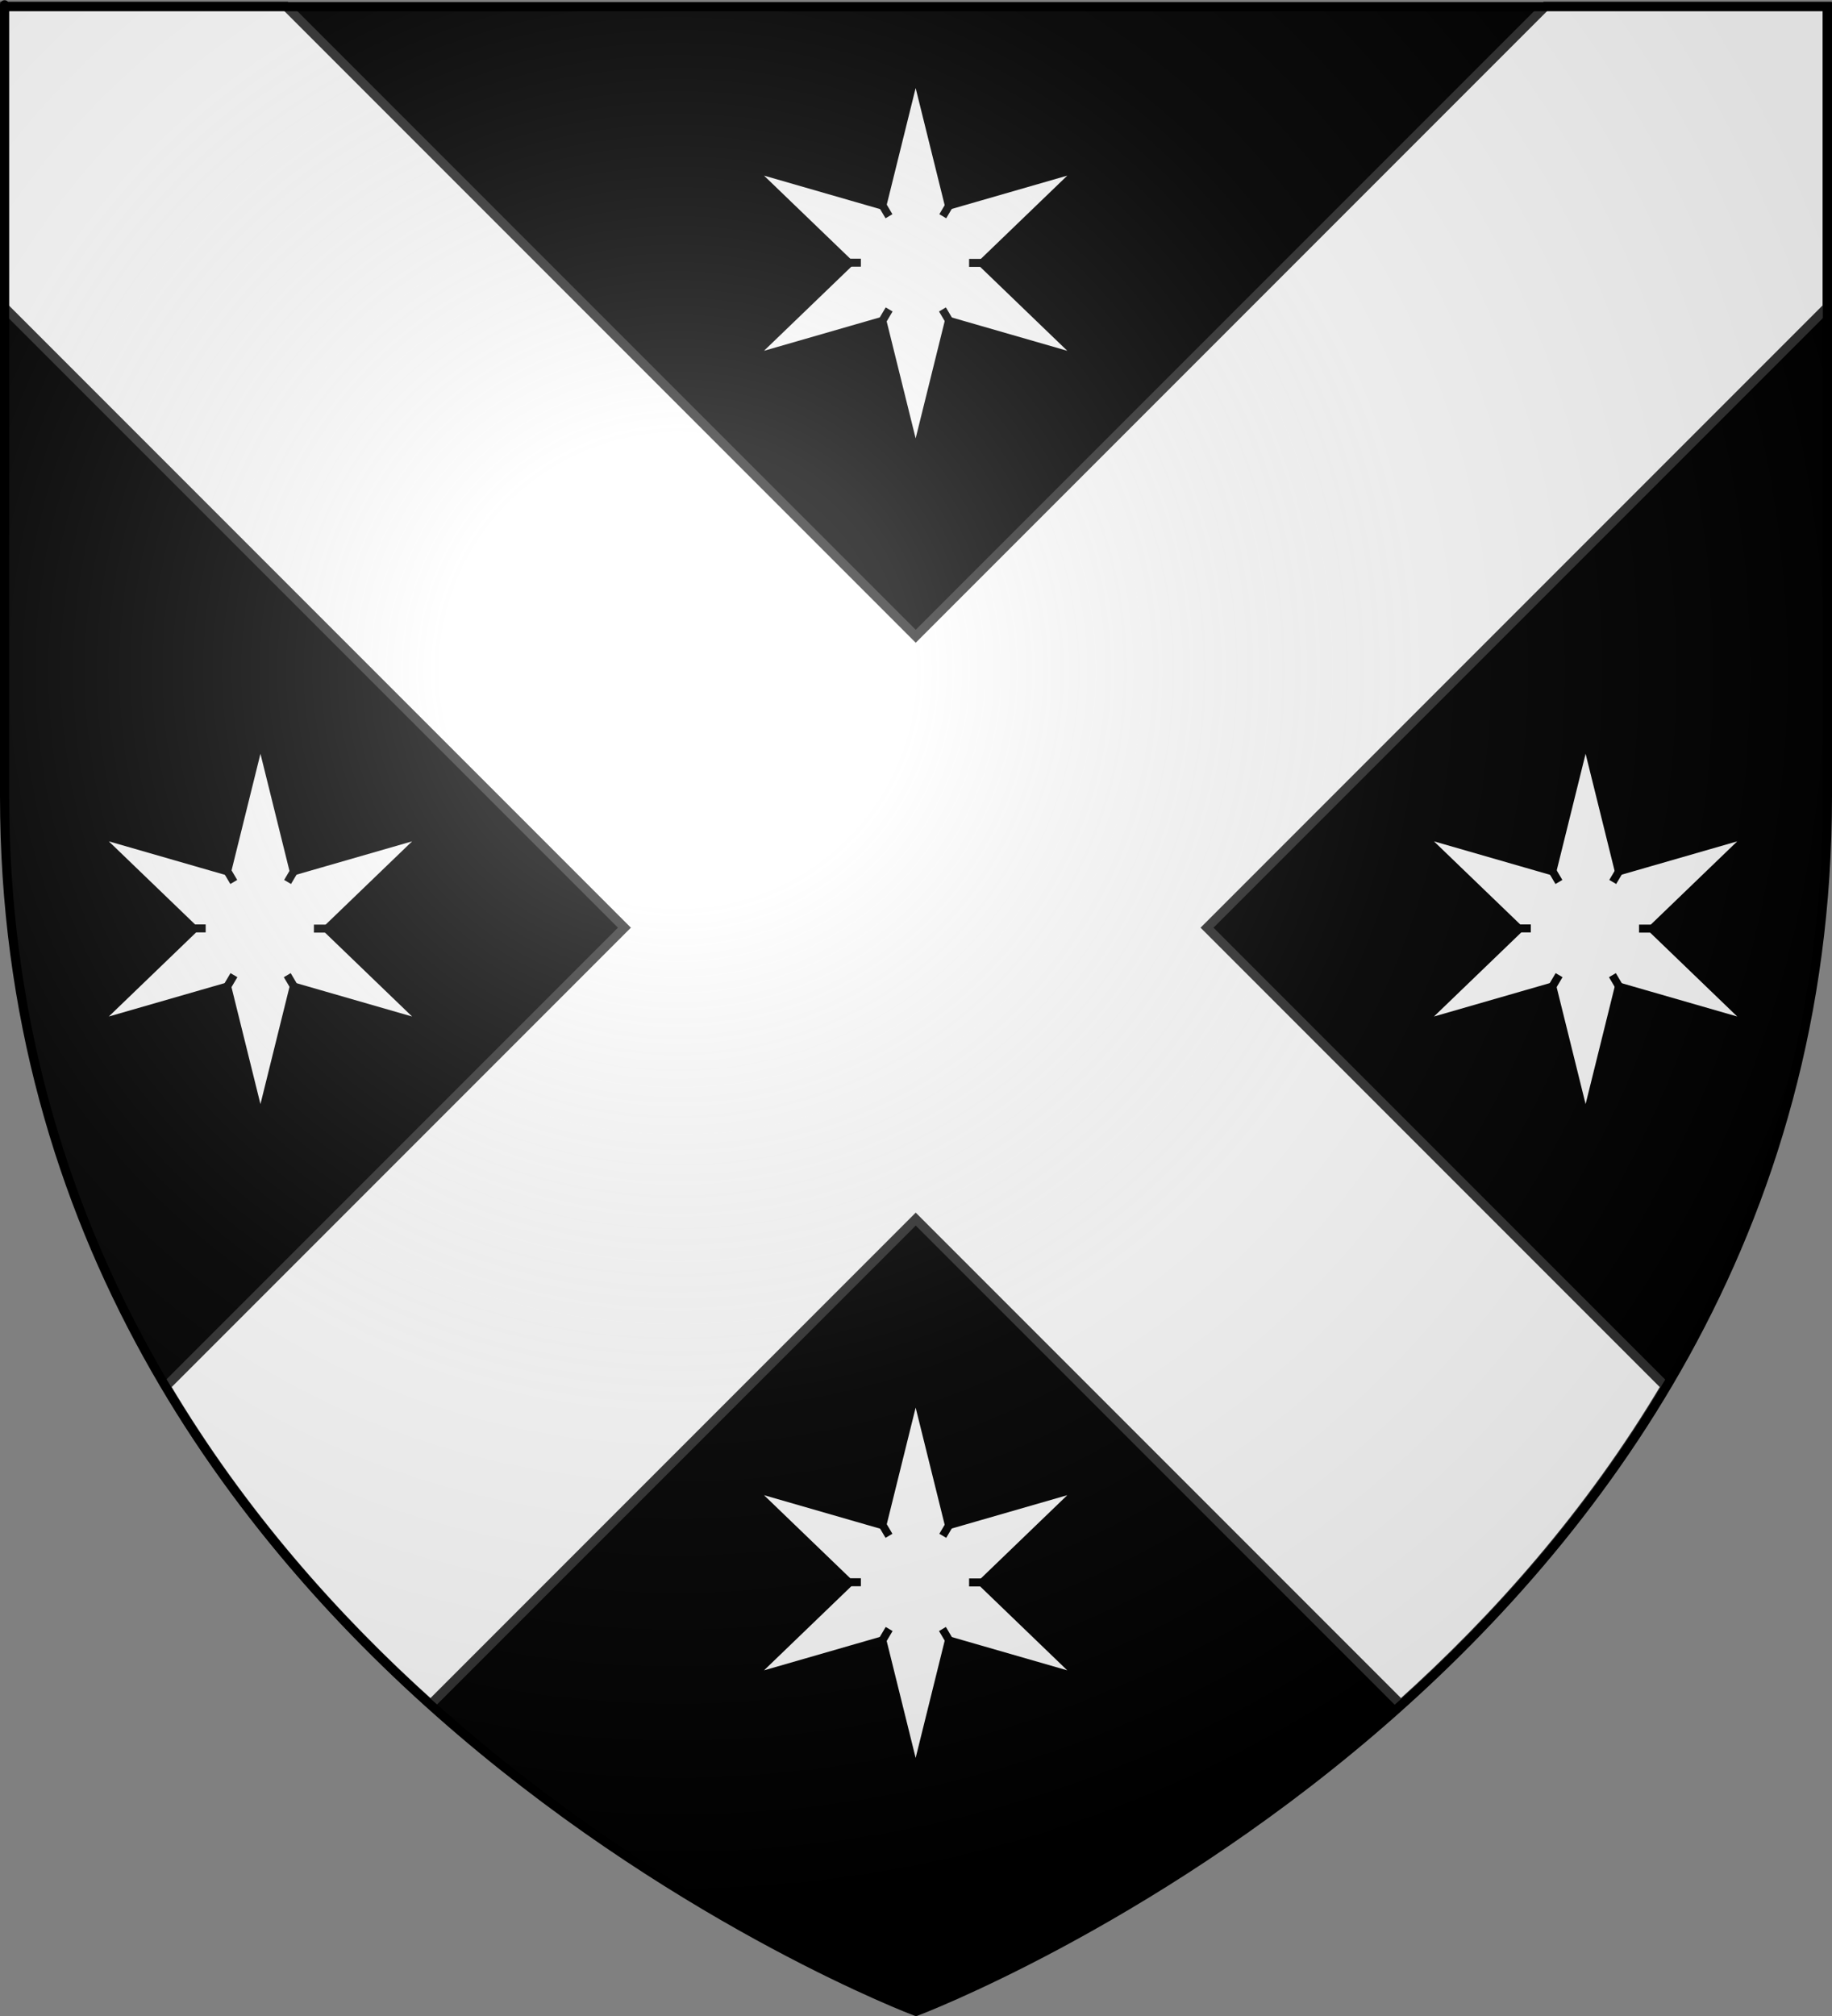
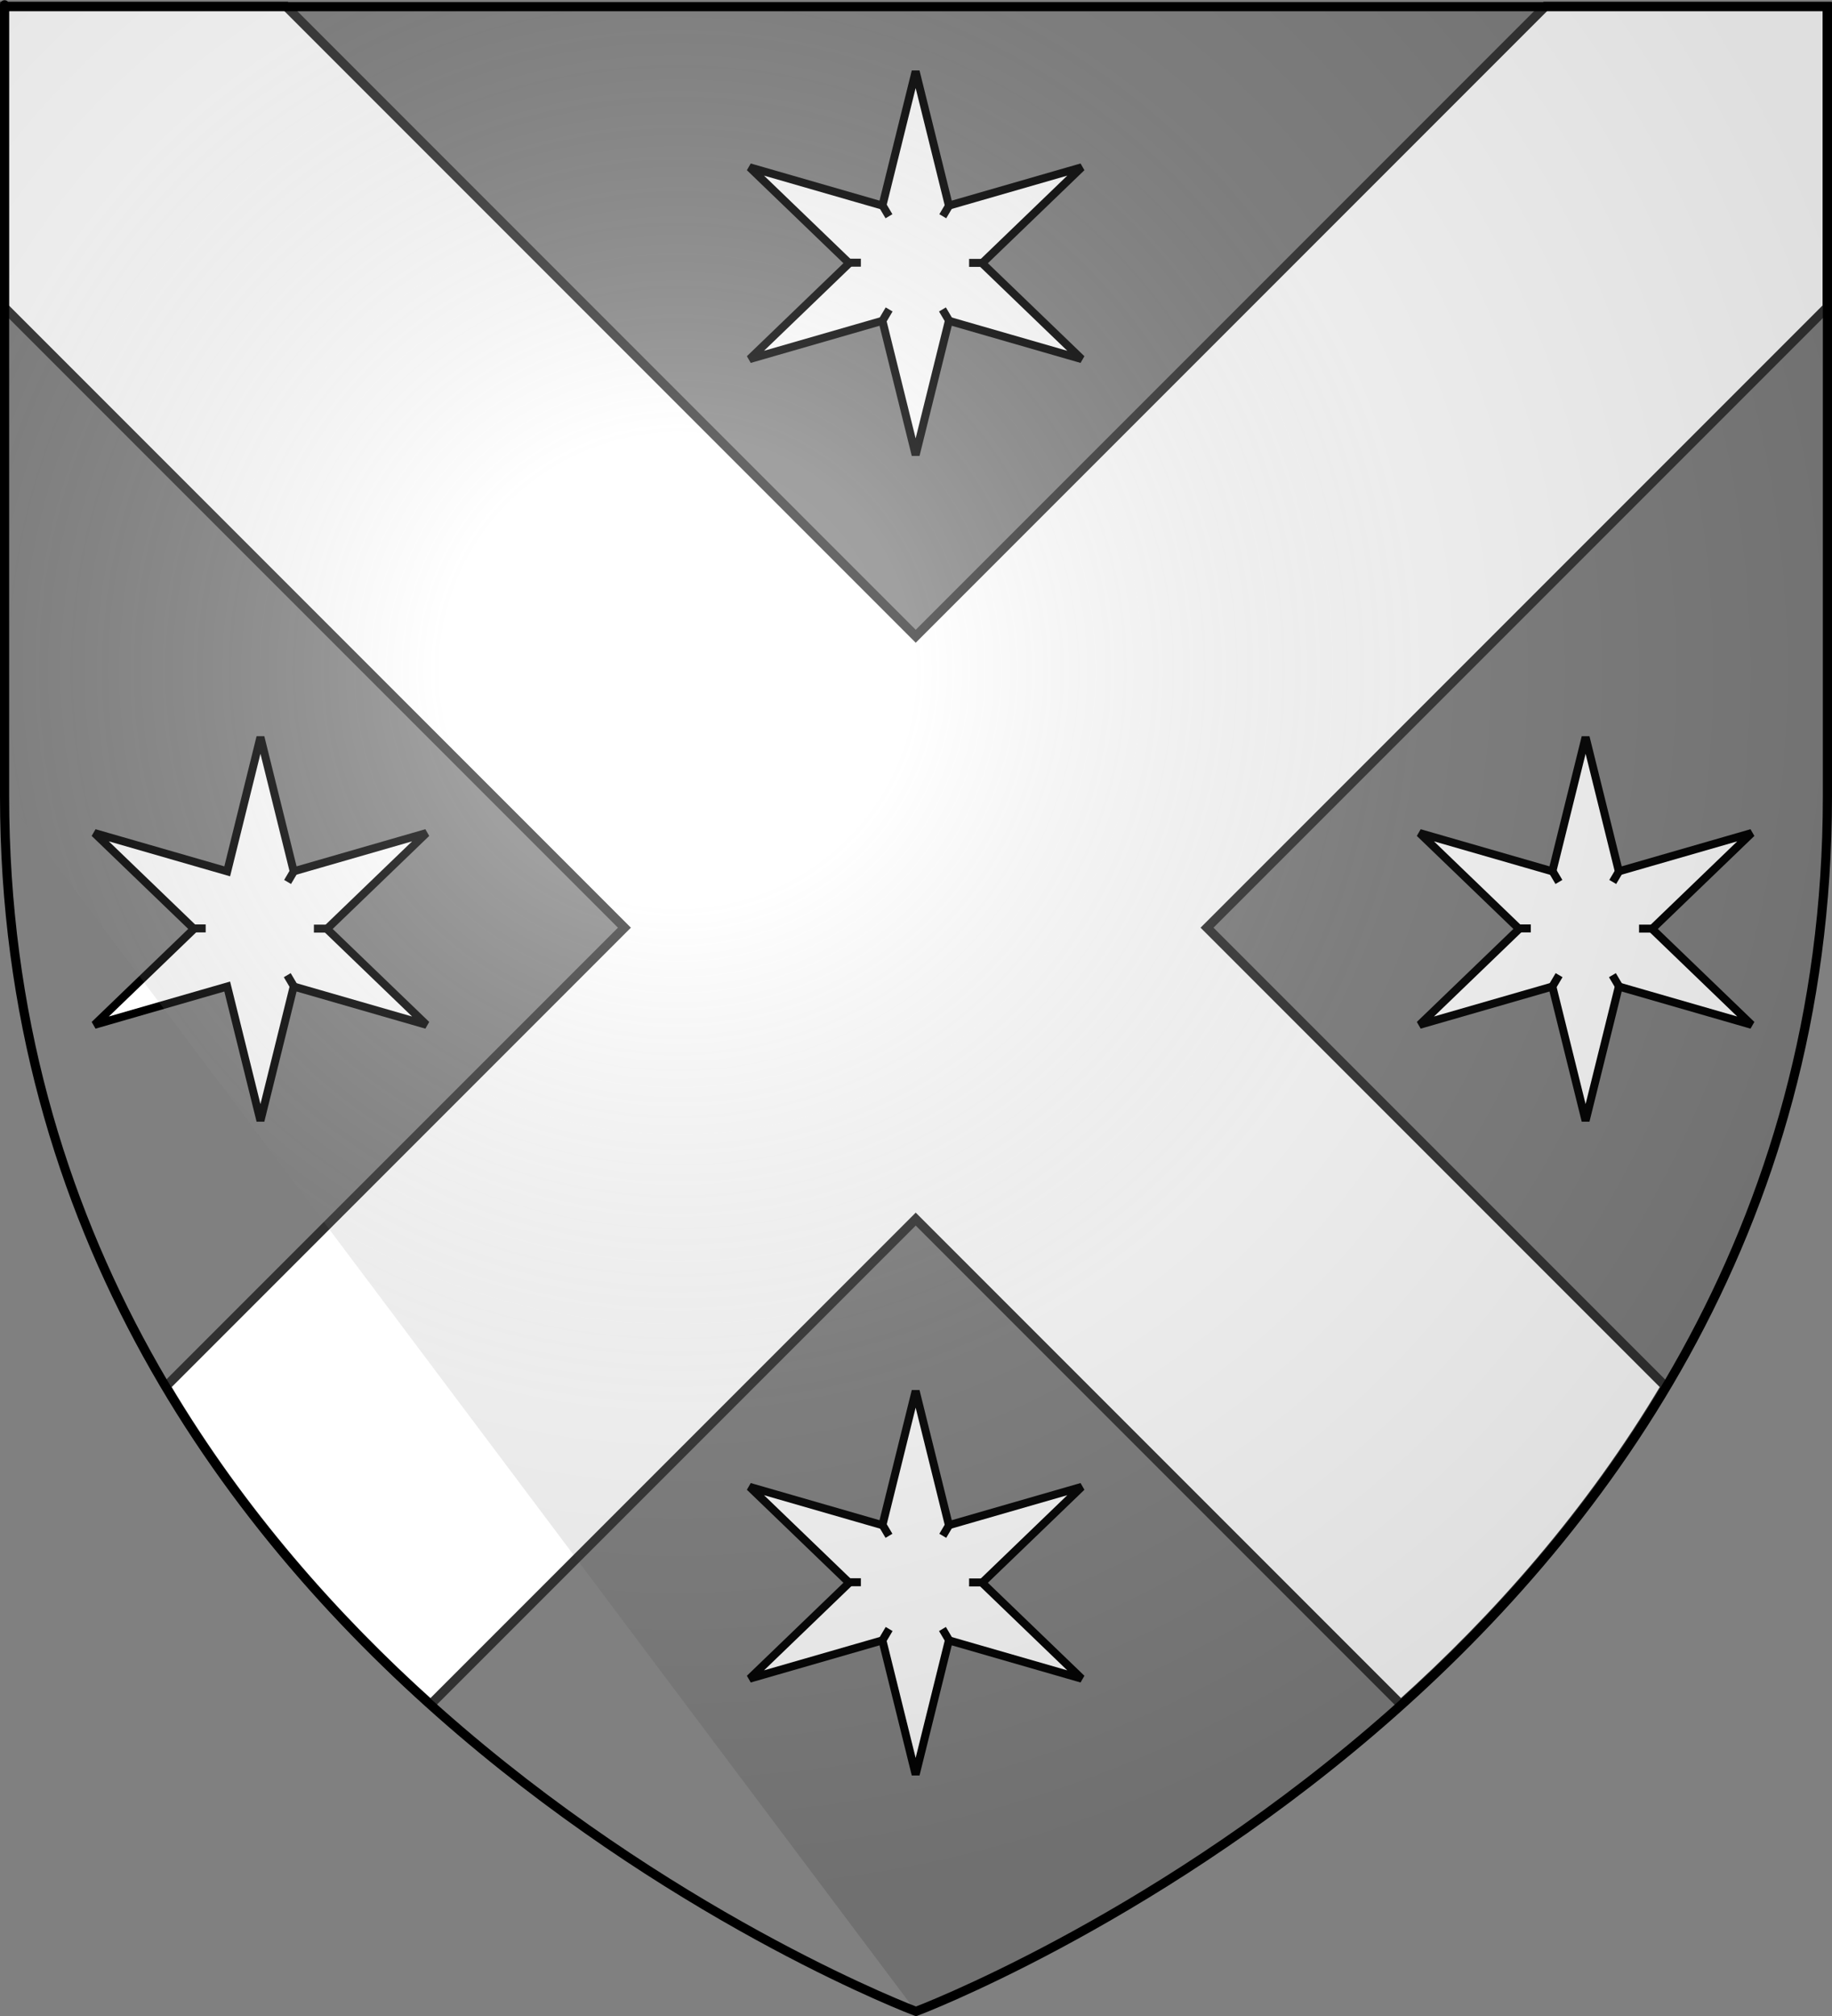
<svg xmlns="http://www.w3.org/2000/svg" xmlns:ns1="http://sodipodi.sourceforge.net/DTD/sodipodi-0.dtd" xmlns:ns2="http://www.inkscape.org/namespaces/inkscape" xmlns:xlink="http://www.w3.org/1999/xlink" height="660" width="600" version="1.0" id="svg2" ns1:version="0.32" ns2:version="0.46" ns1:docname="Blason_ville_Beauzac_43_(haute_loire).svg" ns1:docbase="/home/fred/Documents/blason" ns2:export-filename="/Users/olivier/Desktop/Blason Rouge/Blason_Vide_3D.png" ns2:export-xdpi="144" ns2:export-ydpi="144" ns2:output_extension="org.inkscape.output.svg.inkscape">
  <rect width="100%" height="100%" fill="#808080" stroke="none" />
  <ns1:namedview ns2:window-height="746" ns2:window-width="1024" ns2:pageshadow="2" ns2:pageopacity="0.0" guidetolerance="10.0" gridtolerance="10.0" objecttolerance="10.0" borderopacity="1.0" bordercolor="#666666" pagecolor="#ffffff" id="base" showgrid="false" height="660px" ns2:zoom="0.66232335" ns2:cx="313.60161" ns2:cy="336.72862" ns2:window-x="0" ns2:window-y="0" ns2:current-layer="layer3" showguides="true" ns2:guide-bbox="true" />
  <defs id="defs6">
    <ns2:perspective ns1:type="inkscape:persp3d" ns2:vp_x="0 : 330 : 1" ns2:vp_y="0 : 1000 : 0" ns2:vp_z="600 : 330 : 1" ns2:persp3d-origin="300 : 220 : 1" id="perspective29" />
    <linearGradient id="linearGradient2893">
      <stop style="stop-color:white;stop-opacity:0.314;" offset="0" id="stop2895" />
      <stop id="stop2897" offset="0.19" style="stop-color:white;stop-opacity:0.251;" />
      <stop style="stop-color:#6b6b6b;stop-opacity:0.125;" offset="0.6" id="stop2901" />
      <stop style="stop-color:black;stop-opacity:0.125;" offset="1" id="stop2899" />
    </linearGradient>
    <radialGradient ns2:collect="always" xlink:href="#linearGradient2893" id="radialGradient3163" gradientUnits="userSpaceOnUse" gradientTransform="matrix(1.353,0,0,1.349,-77.629,-85.747)" cx="221.445" cy="226.331" fx="221.445" fy="226.331" r="300" />
  </defs>
  <g ns2:groupmode="layer" id="layer3" ns2:label="Fond écu" style="display:inline">
-     <path id="path2855" style="fill:#000000;fill-opacity:1;fill-rule:evenodd;stroke:none;stroke-width:1px;stroke-linecap:butt;stroke-linejoin:miter;stroke-opacity:1" d="M 300,658.5 C 300,658.5 598.5,546.18 598.5,260.728 C 598.5,-24.723 598.5,2.176 598.5,2.176 L 1.5,2.176 L 1.5,260.728 C 1.5,546.18 300,658.5 300,658.5 z" ns1:nodetypes="cccccc" />
    <g id="g1970" transform="translate(-8.890686e-2,-24.918)" style="fill:#ffffff;stroke:#313131;stroke-width:3;stroke-miterlimit:4;stroke-dasharray:none">
      <g style="fill:#ffffff;stroke:#313131;stroke-width:3;stroke-miterlimit:4;stroke-dasharray:none;display:inline" ns2:label="Fond écu" id="g1972" />
      <g ns2:label="Meubles" id="g1974" style="fill:#ffffff;stroke:#313131;stroke-width:3;stroke-miterlimit:4;stroke-dasharray:none">
        <path id="path11627" d="M 1.5,26.936 L 1.5,125.53 L 204.594,328.624 L 54.438,478.78 C 79.087,520.235 109.776,554.773 141.125,582.905 L 300,424.03 L 458.875,582.905 C 490.224,554.773 520.913,520.235 545.562,478.78 L 395.406,328.624 L 598.5,125.53 L 598.5,26.936 L 506.281,26.936 L 300,233.218 L 93.719,26.936 L 1.5,26.936 z" style="opacity:1;fill:#ffffff;fill-opacity:1;fill-rule:evenodd;stroke:#313131;stroke-width:3;stroke-linecap:butt;stroke-linejoin:miter;stroke-miterlimit:4;stroke-dasharray:none;stroke-opacity:1;display:inline" />
      </g>
      <g ns2:label="Reflet final" id="g1977" style="fill:#ffffff;stroke:#313131;stroke-width:3;stroke-miterlimit:4;stroke-dasharray:none" />
      <g ns2:label="Contour final" id="g1979" style="fill:#ffffff;stroke:#313131;stroke-width:3;stroke-miterlimit:4;stroke-dasharray:none" />
    </g>
    <g id="g4087" style="fill:#ffffff;stroke:#000000;stroke-width:9.547;display:inline" transform="matrix(0.274,0,0,0.274,245.112,22.824)">
      <g id="g4089" transform="matrix(0.92,0,0,0.92,-77.018,-74.257)" style="fill:#ffffff;stroke:#000000;stroke-width:10.373">
        <path id="path4091" style="fill:#ffffff;fill-opacity:1;stroke:#000000;stroke-width:10.373;stroke-miterlimit:4;stroke-dasharray:none;stroke-dashoffset:0;stroke-opacity:1;display:inline" transform="translate(107.949,22.186)" d="M 408.737,185.288 L 279.421,309.814 L 408.737,434.34 L 236.236,384.612 L 193.051,558.866 L 149.867,384.612 L -22.634,434.34 L 106.682,309.814 L -22.634,185.288 L 149.867,235.016 L 193.051,60.762 L 236.236,235.016 L 408.737,185.288 z" />
        <path id="path4093" style="fill:#ffffff;fill-opacity:0.75;fill-rule:evenodd;stroke:#000000;stroke-width:10.373;stroke-linecap:butt;stroke-linejoin:miter;stroke-miterlimit:4;stroke-dasharray:none;stroke-opacity:1;display:inline" d="M 370.451,331.596 L 387.451,331.596" />
        <path id="path4095" style="fill:#ffffff;fill-opacity:0.75;fill-rule:evenodd;stroke:#000000;stroke-width:10.373;stroke-linecap:butt;stroke-linejoin:miter;stroke-miterlimit:4;stroke-dasharray:none;stroke-opacity:1;display:inline" d="M 212.834,331.315 L 229.834,331.315" />
        <path id="path4097" style="fill:#ffffff;fill-opacity:0.75;fill-rule:evenodd;stroke:#000000;stroke-width:10.373;stroke-linecap:butt;stroke-linejoin:miter;stroke-miterlimit:4;stroke-dasharray:none;stroke-opacity:1;display:inline" d="M 335.831,392.044 L 344.486,406.676" />
        <path id="path4099" style="fill:#ffffff;fill-opacity:0.75;fill-rule:evenodd;stroke:#000000;stroke-width:10.373;stroke-linecap:butt;stroke-linejoin:miter;stroke-miterlimit:4;stroke-dasharray:none;stroke-opacity:1;display:inline" d="M 257.685,256.375 L 266.339,271.007" />
        <path id="path4101" style="fill:#ffffff;fill-opacity:0.75;fill-rule:evenodd;stroke:#000000;stroke-width:10.373;stroke-linecap:butt;stroke-linejoin:miter;stroke-miterlimit:4;stroke-dasharray:none;stroke-opacity:1;display:inline" d="M 344.907,256.375 L 336.252,271.007" />
        <path id="path4103" style="fill:#ffffff;fill-opacity:0.75;fill-rule:evenodd;stroke:#000000;stroke-width:10.373;stroke-linecap:butt;stroke-linejoin:miter;stroke-miterlimit:4;stroke-dasharray:none;stroke-opacity:1;display:inline" d="M 266.55,392.044 L 257.895,406.676" />
      </g>
    </g>
    <g transform="matrix(0.274,0,0,0.274,245.112,454.824)" style="fill:#ffffff;stroke:#000000;stroke-width:9.547;display:inline" id="g3548">
      <g style="fill:#ffffff;stroke:#000000;stroke-width:10.373" transform="matrix(0.92,0,0,0.92,-77.018,-74.257)" id="g3550">
        <path d="M 408.737,185.288 L 279.421,309.814 L 408.737,434.34 L 236.236,384.612 L 193.051,558.866 L 149.867,384.612 L -22.634,434.34 L 106.682,309.814 L -22.634,185.288 L 149.867,235.016 L 193.051,60.762 L 236.236,235.016 L 408.737,185.288 z" transform="translate(107.949,22.186)" style="fill:#ffffff;fill-opacity:1;stroke:#000000;stroke-width:10.373;stroke-miterlimit:4;stroke-dasharray:none;stroke-dashoffset:0;stroke-opacity:1;display:inline" id="path3552" />
        <path d="M 370.451,331.596 L 387.451,331.596" style="fill:#ffffff;fill-opacity:0.75;fill-rule:evenodd;stroke:#000000;stroke-width:10.373;stroke-linecap:butt;stroke-linejoin:miter;stroke-miterlimit:4;stroke-dasharray:none;stroke-opacity:1;display:inline" id="path3554" />
        <path d="M 212.834,331.315 L 229.834,331.315" style="fill:#ffffff;fill-opacity:0.75;fill-rule:evenodd;stroke:#000000;stroke-width:10.373;stroke-linecap:butt;stroke-linejoin:miter;stroke-miterlimit:4;stroke-dasharray:none;stroke-opacity:1;display:inline" id="path3556" />
        <path d="M 335.831,392.044 L 344.486,406.676" style="fill:#ffffff;fill-opacity:0.75;fill-rule:evenodd;stroke:#000000;stroke-width:10.373;stroke-linecap:butt;stroke-linejoin:miter;stroke-miterlimit:4;stroke-dasharray:none;stroke-opacity:1;display:inline" id="path3558" />
        <path d="M 257.685,256.375 L 266.339,271.007" style="fill:#ffffff;fill-opacity:0.75;fill-rule:evenodd;stroke:#000000;stroke-width:10.373;stroke-linecap:butt;stroke-linejoin:miter;stroke-miterlimit:4;stroke-dasharray:none;stroke-opacity:1;display:inline" id="path3560" />
        <path d="M 344.907,256.375 L 336.252,271.007" style="fill:#ffffff;fill-opacity:0.75;fill-rule:evenodd;stroke:#000000;stroke-width:10.373;stroke-linecap:butt;stroke-linejoin:miter;stroke-miterlimit:4;stroke-dasharray:none;stroke-opacity:1;display:inline" id="path3562" />
        <path d="M 266.55,392.044 L 257.895,406.676" style="fill:#ffffff;fill-opacity:0.75;fill-rule:evenodd;stroke:#000000;stroke-width:10.373;stroke-linecap:butt;stroke-linejoin:miter;stroke-miterlimit:4;stroke-dasharray:none;stroke-opacity:1;display:inline" id="path3564" />
      </g>
    </g>
    <g transform="matrix(0.274,0,0,0.274,464.528,240.77)" style="fill:#ffffff;stroke:#000000;stroke-width:9.547;display:inline" id="g3566">
      <g style="fill:#ffffff;stroke:#000000;stroke-width:10.373" transform="matrix(0.92,0,0,0.92,-77.018,-74.257)" id="g3568">
        <path d="M 408.737,185.288 L 279.421,309.814 L 408.737,434.34 L 236.236,384.612 L 193.051,558.866 L 149.867,384.612 L -22.634,434.34 L 106.682,309.814 L -22.634,185.288 L 149.867,235.016 L 193.051,60.762 L 236.236,235.016 L 408.737,185.288 z" transform="translate(107.949,22.186)" style="fill:#ffffff;fill-opacity:1;stroke:#000000;stroke-width:10.373;stroke-miterlimit:4;stroke-dasharray:none;stroke-dashoffset:0;stroke-opacity:1;display:inline" id="path3570" />
        <path d="M 370.451,331.596 L 387.451,331.596" style="fill:#ffffff;fill-opacity:0.75;fill-rule:evenodd;stroke:#000000;stroke-width:10.373;stroke-linecap:butt;stroke-linejoin:miter;stroke-miterlimit:4;stroke-dasharray:none;stroke-opacity:1;display:inline" id="path3572" />
        <path d="M 212.834,331.315 L 229.834,331.315" style="fill:#ffffff;fill-opacity:0.75;fill-rule:evenodd;stroke:#000000;stroke-width:10.373;stroke-linecap:butt;stroke-linejoin:miter;stroke-miterlimit:4;stroke-dasharray:none;stroke-opacity:1;display:inline" id="path3574" />
        <path d="M 335.831,392.044 L 344.486,406.676" style="fill:#ffffff;fill-opacity:0.75;fill-rule:evenodd;stroke:#000000;stroke-width:10.373;stroke-linecap:butt;stroke-linejoin:miter;stroke-miterlimit:4;stroke-dasharray:none;stroke-opacity:1;display:inline" id="path3576" />
        <path d="M 257.685,256.375 L 266.339,271.007" style="fill:#ffffff;fill-opacity:0.75;fill-rule:evenodd;stroke:#000000;stroke-width:10.373;stroke-linecap:butt;stroke-linejoin:miter;stroke-miterlimit:4;stroke-dasharray:none;stroke-opacity:1;display:inline" id="path3578" />
        <path d="M 344.907,256.375 L 336.252,271.007" style="fill:#ffffff;fill-opacity:0.75;fill-rule:evenodd;stroke:#000000;stroke-width:10.373;stroke-linecap:butt;stroke-linejoin:miter;stroke-miterlimit:4;stroke-dasharray:none;stroke-opacity:1;display:inline" id="path3580" />
        <path d="M 266.55,392.044 L 257.895,406.676" style="fill:#ffffff;fill-opacity:0.75;fill-rule:evenodd;stroke:#000000;stroke-width:10.373;stroke-linecap:butt;stroke-linejoin:miter;stroke-miterlimit:4;stroke-dasharray:none;stroke-opacity:1;display:inline" id="path3582" />
      </g>
    </g>
    <g id="g3584" style="fill:#ffffff;stroke:#000000;stroke-width:9.547;display:inline" transform="matrix(0.274,0,0,0.274,30.528,240.77)">
      <g id="g3586" transform="matrix(0.92,0,0,0.92,-77.018,-74.257)" style="fill:#ffffff;stroke:#000000;stroke-width:10.373">
        <path id="path3588" style="fill:#ffffff;fill-opacity:1;stroke:#000000;stroke-width:10.373;stroke-miterlimit:4;stroke-dasharray:none;stroke-dashoffset:0;stroke-opacity:1;display:inline" transform="translate(107.949,22.186)" d="M 408.737,185.288 L 279.421,309.814 L 408.737,434.34 L 236.236,384.612 L 193.051,558.866 L 149.867,384.612 L -22.634,434.34 L 106.682,309.814 L -22.634,185.288 L 149.867,235.016 L 193.051,60.762 L 236.236,235.016 L 408.737,185.288 z" />
        <path id="path3590" style="fill:#ffffff;fill-opacity:0.75;fill-rule:evenodd;stroke:#000000;stroke-width:10.373;stroke-linecap:butt;stroke-linejoin:miter;stroke-miterlimit:4;stroke-dasharray:none;stroke-opacity:1;display:inline" d="M 370.451,331.596 L 387.451,331.596" />
        <path id="path3592" style="fill:#ffffff;fill-opacity:0.75;fill-rule:evenodd;stroke:#000000;stroke-width:10.373;stroke-linecap:butt;stroke-linejoin:miter;stroke-miterlimit:4;stroke-dasharray:none;stroke-opacity:1;display:inline" d="M 212.834,331.315 L 229.834,331.315" />
        <path id="path3594" style="fill:#ffffff;fill-opacity:0.75;fill-rule:evenodd;stroke:#000000;stroke-width:10.373;stroke-linecap:butt;stroke-linejoin:miter;stroke-miterlimit:4;stroke-dasharray:none;stroke-opacity:1;display:inline" d="M 335.831,392.044 L 344.486,406.676" />
-         <path id="path3596" style="fill:#ffffff;fill-opacity:0.75;fill-rule:evenodd;stroke:#000000;stroke-width:10.373;stroke-linecap:butt;stroke-linejoin:miter;stroke-miterlimit:4;stroke-dasharray:none;stroke-opacity:1;display:inline" d="M 257.685,256.375 L 266.339,271.007" />
        <path id="path3598" style="fill:#ffffff;fill-opacity:0.75;fill-rule:evenodd;stroke:#000000;stroke-width:10.373;stroke-linecap:butt;stroke-linejoin:miter;stroke-miterlimit:4;stroke-dasharray:none;stroke-opacity:1;display:inline" d="M 344.907,256.375 L 336.252,271.007" />
-         <path id="path3600" style="fill:#ffffff;fill-opacity:0.75;fill-rule:evenodd;stroke:#000000;stroke-width:10.373;stroke-linecap:butt;stroke-linejoin:miter;stroke-miterlimit:4;stroke-dasharray:none;stroke-opacity:1;display:inline" d="M 266.55,392.044 L 257.895,406.676" />
      </g>
    </g>
  </g>
  <g ns2:groupmode="layer" id="layer4" ns2:label="Meubles" />
  <g ns2:groupmode="layer" id="layer2" ns2:label="Reflet final" ns1:insensitive="true">
-     <path ns1:nodetypes="cccccc" d="M 300,658.5 C 300,658.5 598.5,546.18 598.5,260.728 C 598.5,-24.723 598.5,2.176 598.5,2.176 L 1.5,2.176 L 1.5,260.728 C 1.5,546.18 300,658.5 300,658.5 z" style="opacity:1;fill:url(#radialGradient3163);fill-opacity:1;fill-rule:evenodd;stroke:none;stroke-width:1px;stroke-linecap:butt;stroke-linejoin:miter;stroke-opacity:1" id="path2875" ns2:export-xdpi="144" ns2:export-ydpi="144" />
+     <path ns1:nodetypes="cccccc" d="M 300,658.5 C 300,658.5 598.5,546.18 598.5,260.728 C 598.5,-24.723 598.5,2.176 598.5,2.176 L 1.5,2.176 L 1.5,260.728 z" style="opacity:1;fill:url(#radialGradient3163);fill-opacity:1;fill-rule:evenodd;stroke:none;stroke-width:1px;stroke-linecap:butt;stroke-linejoin:miter;stroke-opacity:1" id="path2875" ns2:export-xdpi="144" ns2:export-ydpi="144" />
  </g>
  <g ns2:groupmode="layer" id="layer1" ns2:label="Contour final" ns1:insensitive="true">
    <path ns1:nodetypes="cccccc" d="M 300,658.5 C 300,658.5 1.5,546.18 1.5,260.728 C 1.5,-24.723 1.5,2.176 1.5,2.176 L 598.5,2.176 L 598.5,260.728 C 598.5,546.18 300,658.5 300,658.5 z " style="opacity:1;fill:none;fill-opacity:1;fill-rule:evenodd;stroke:#000000;stroke-width:3;stroke-linecap:butt;stroke-linejoin:miter;stroke-miterlimit:4;stroke-dasharray:none;stroke-opacity:1" id="path1411" ns2:export-xdpi="144" ns2:export-ydpi="144" />
  </g>
</svg>